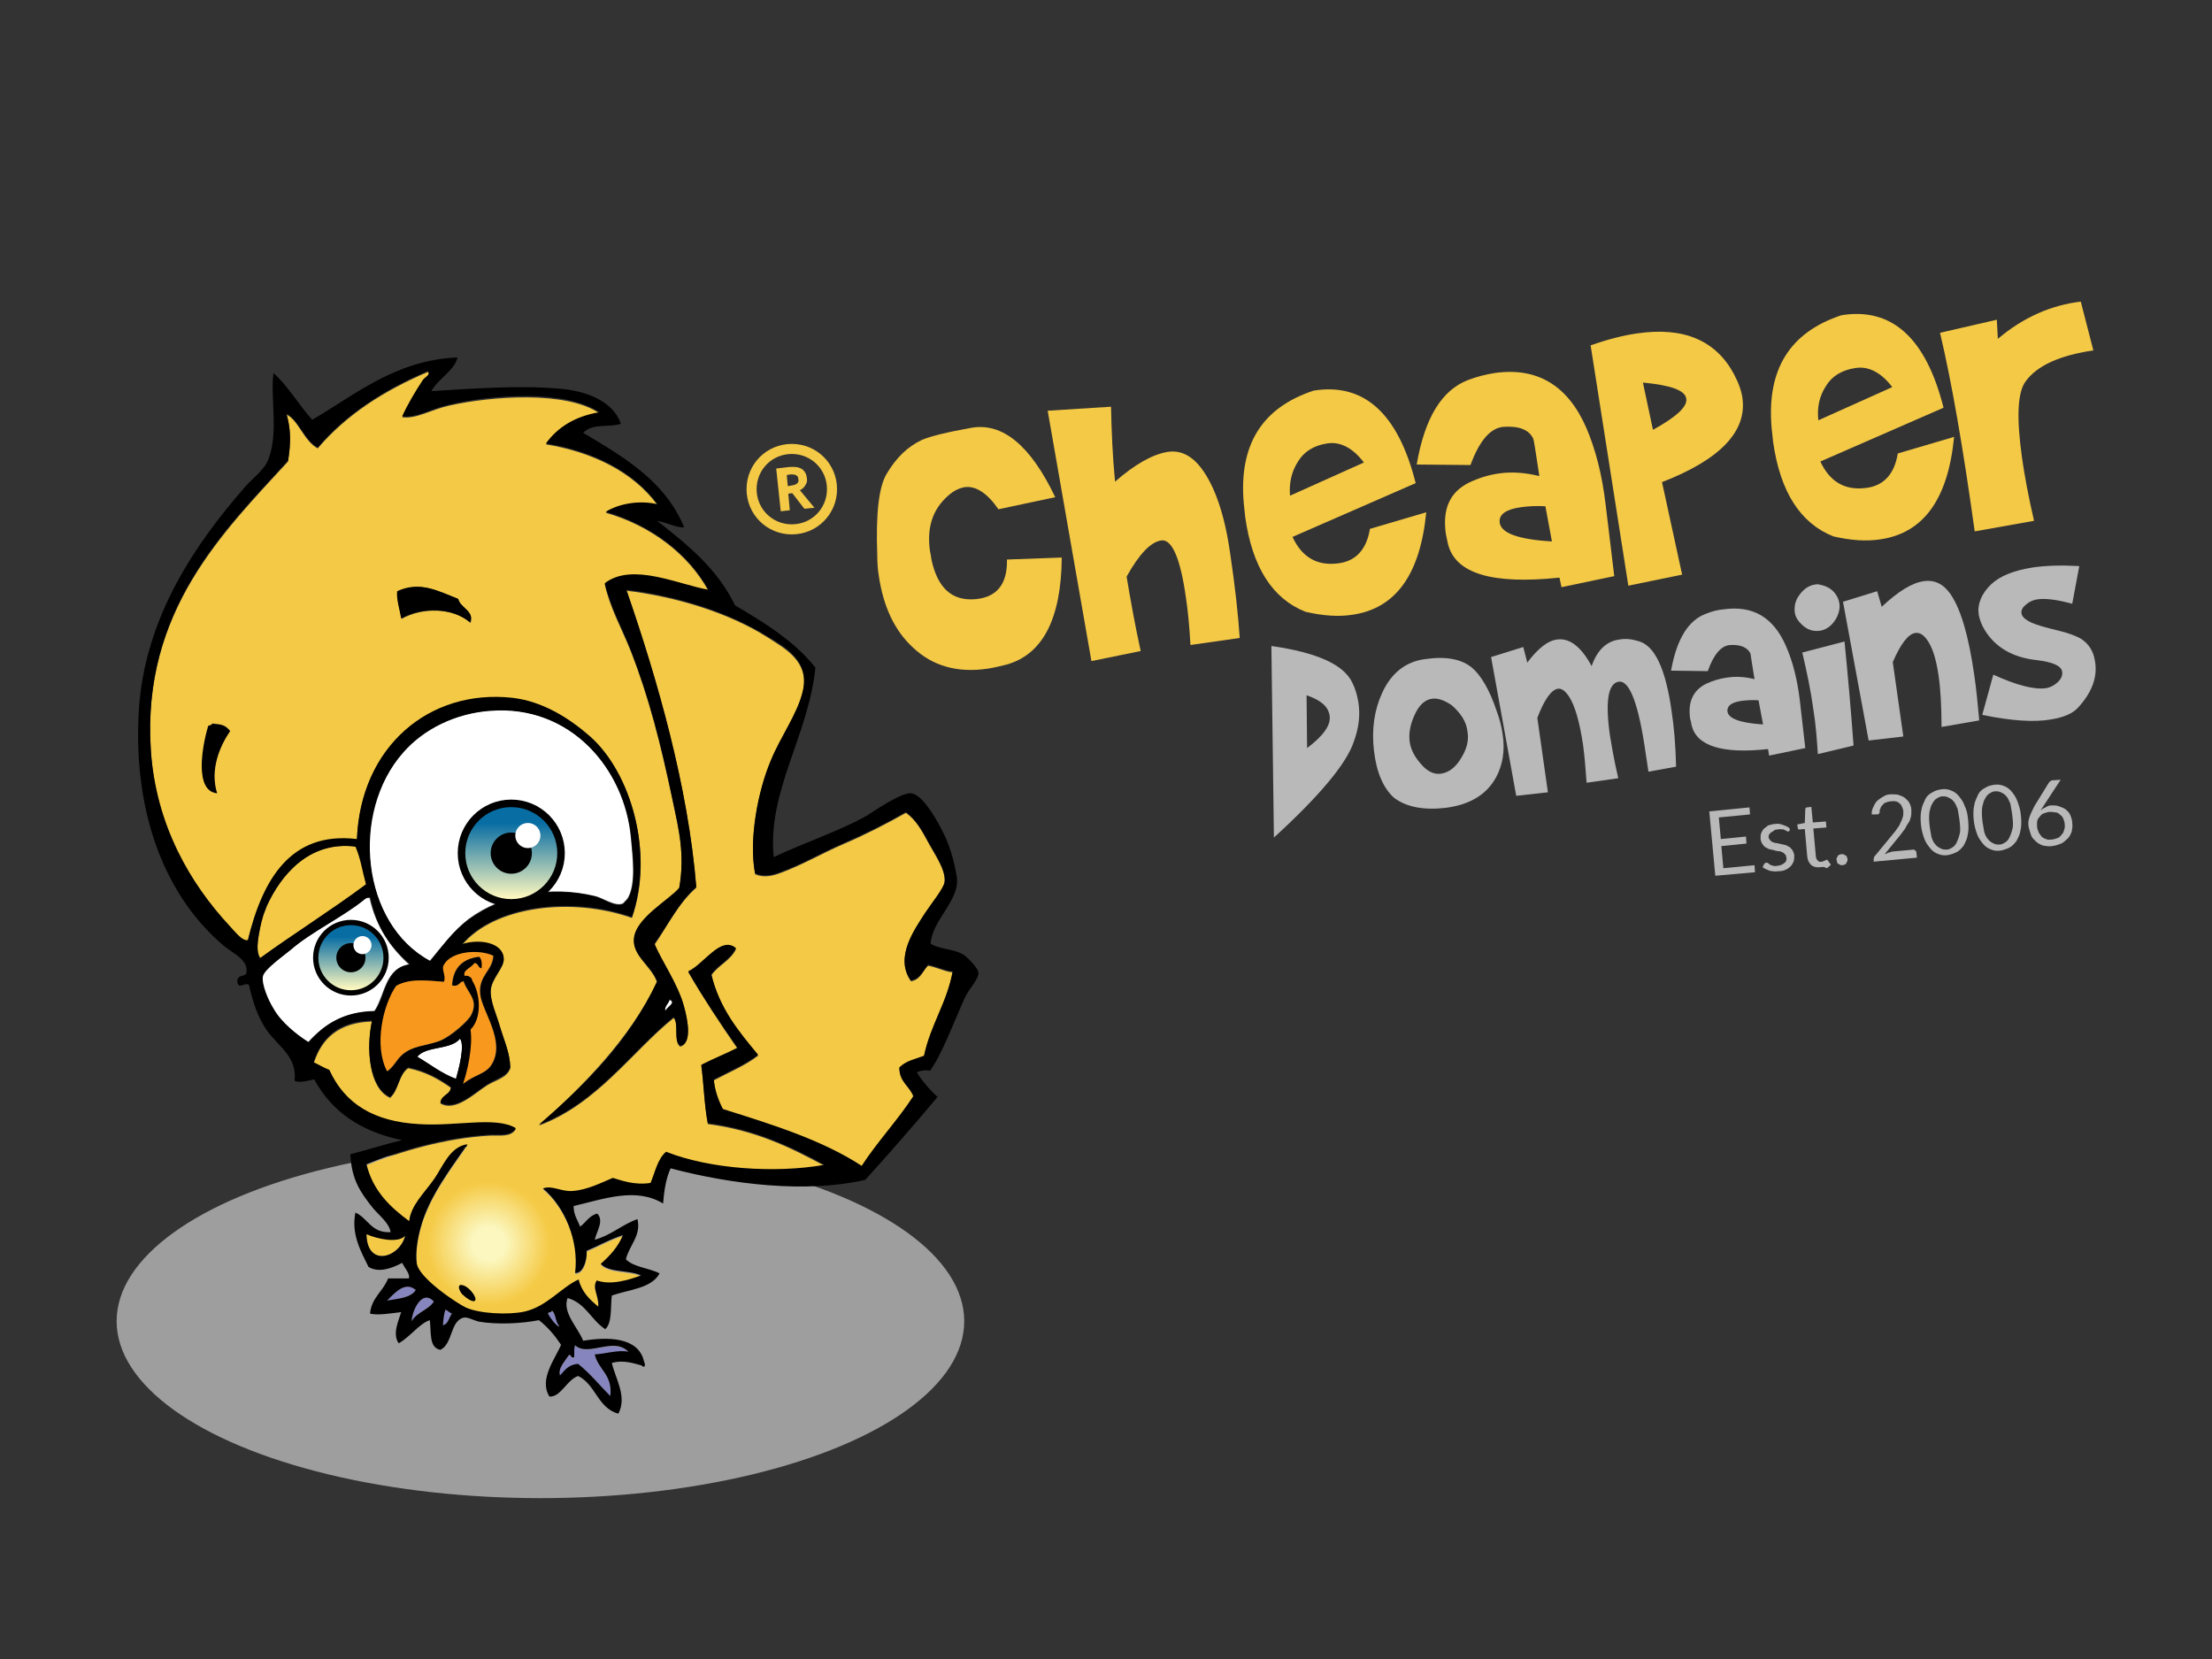
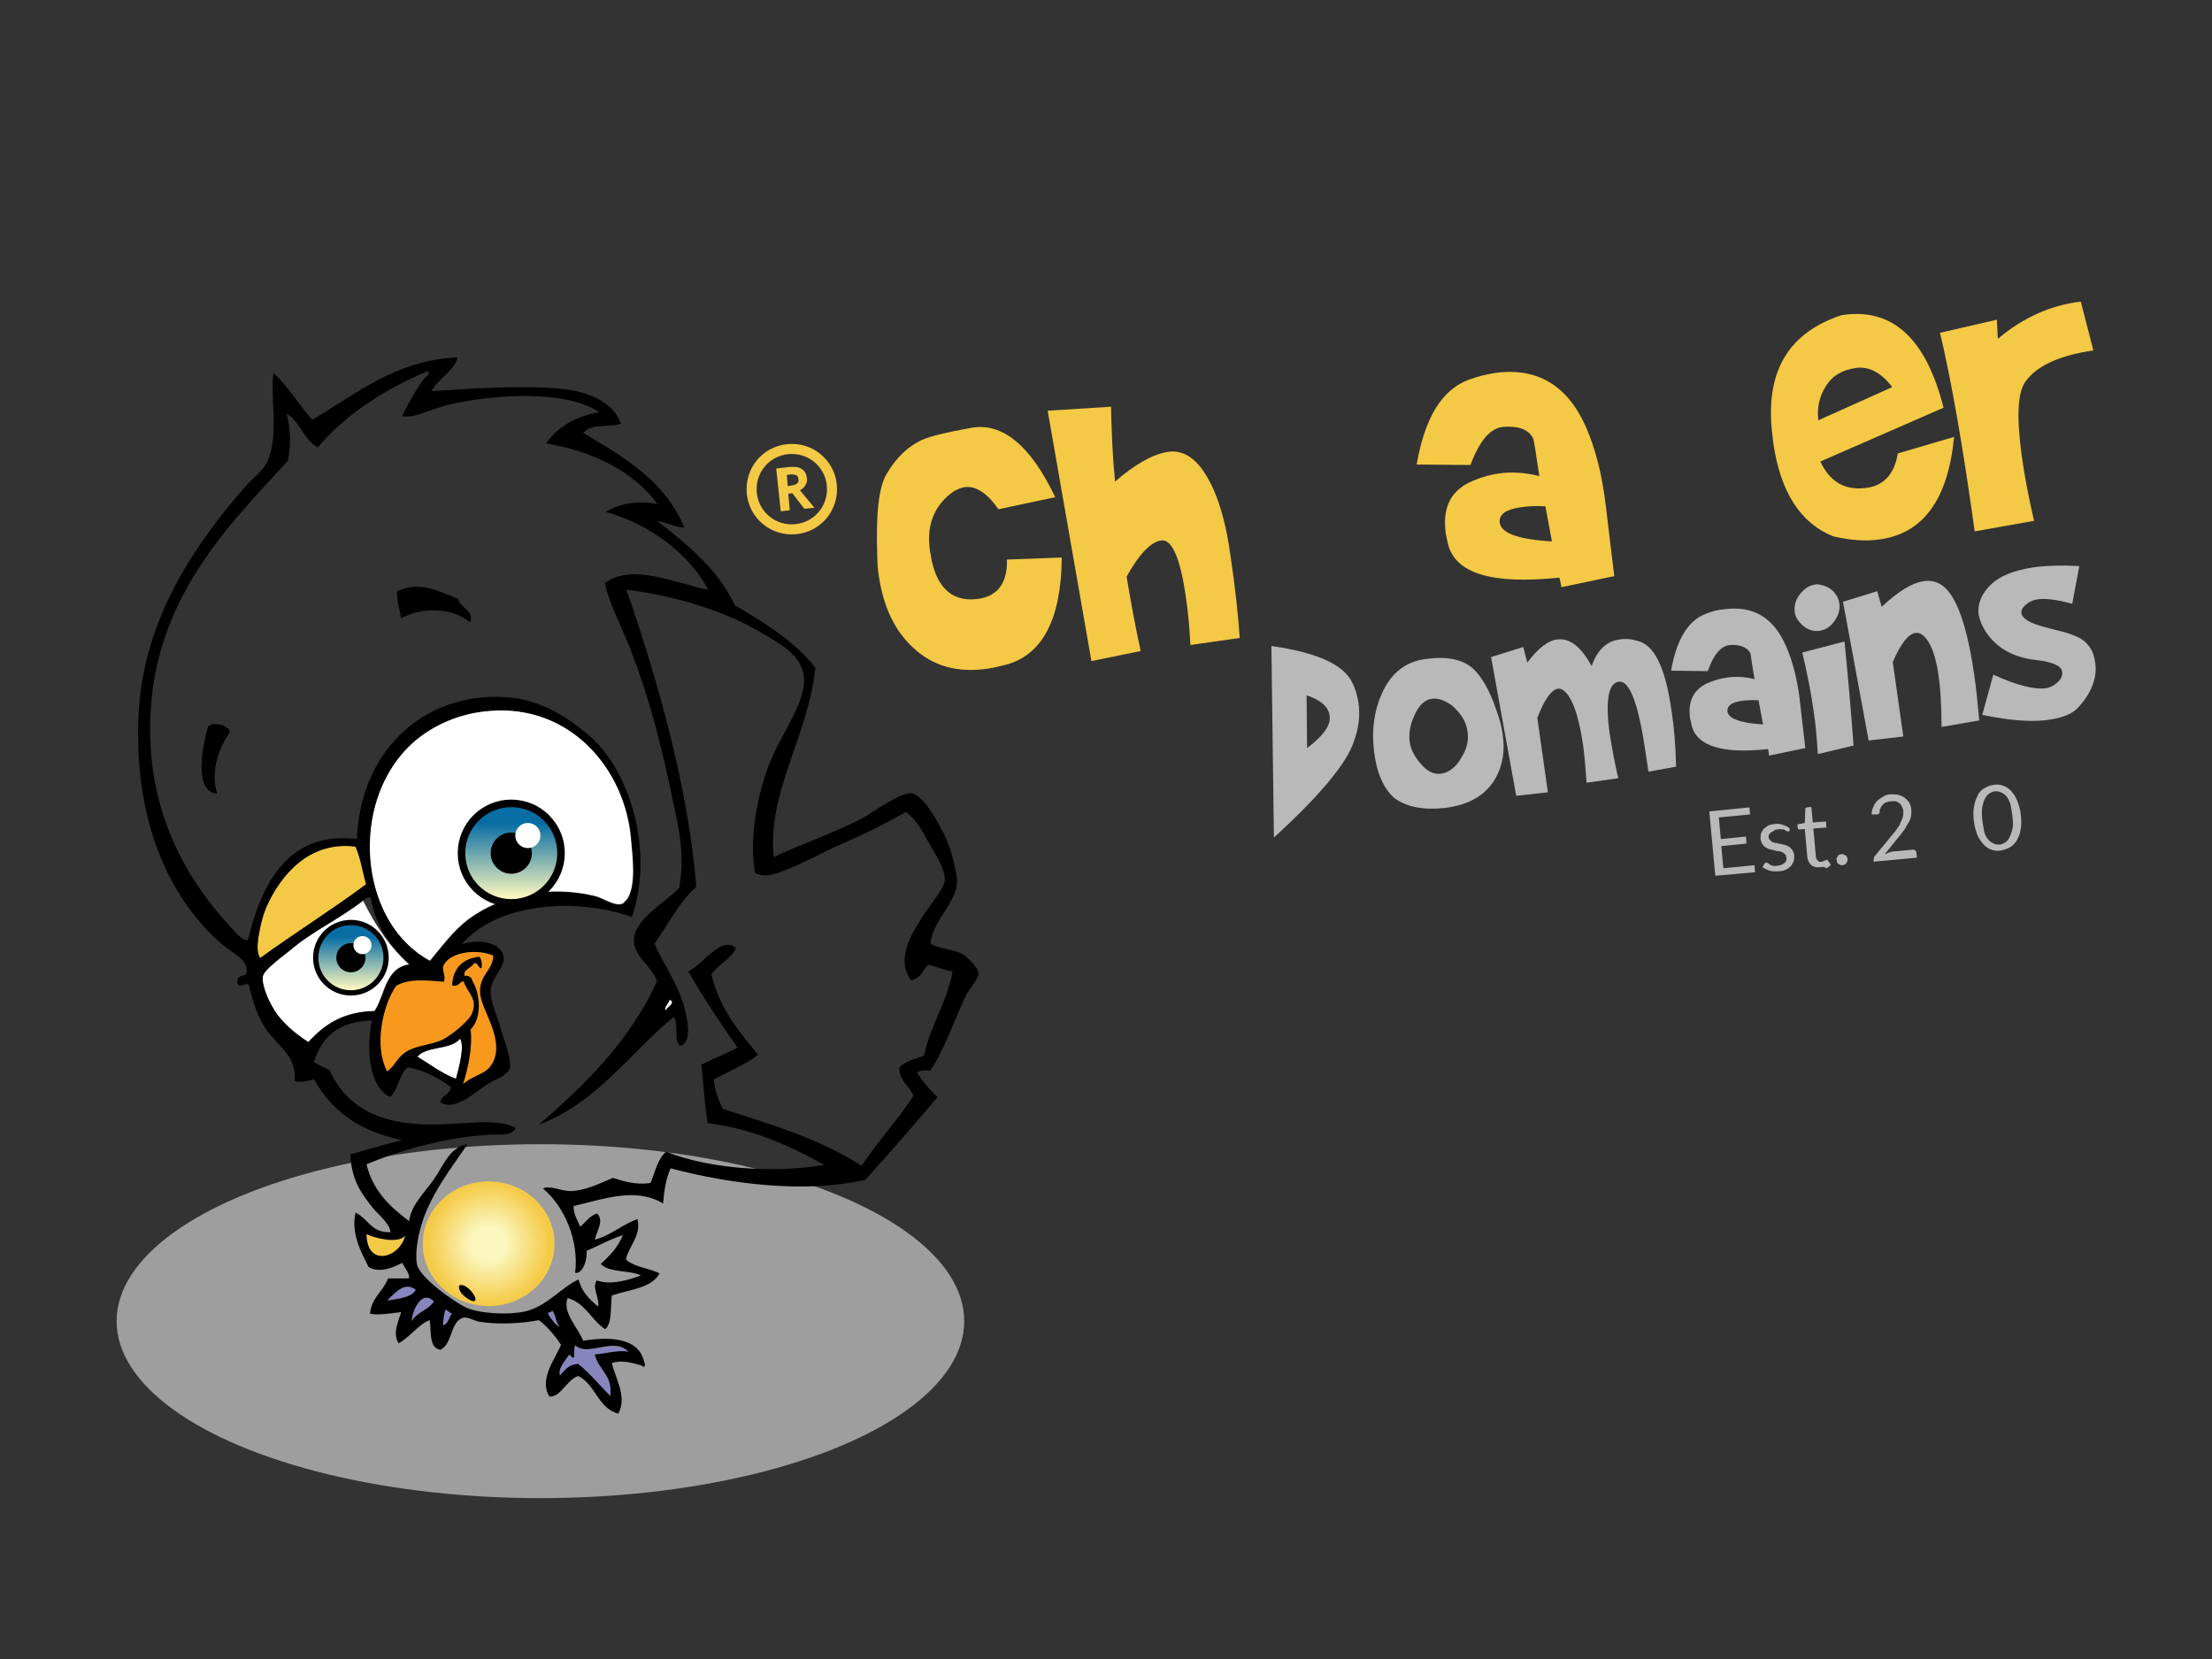
<svg xmlns="http://www.w3.org/2000/svg" version="1.1" id="Layer_1" x="0px" y="0px" viewBox="0 0 440 330" style="enable-background:new 0 0 440 330;" xml:space="preserve">
  <rect x="0" y="0" width="440" height="330" fill="#333333" stroke="none" />
  <style type="text/css">
	.st0{fill:#F4C946;}
	.st1{fill:#B9B9B9;}
	.st2{opacity:0.8;fill:#B9B9B9;enable-background:new    ;}
	.st3{fill:#FFFFFF;}
	.st4{fill:#8685BE;}
	.st5{fill:#F8991D;}
	.st6{fill:url(#SVGID_1_);stroke:#000000;stroke-width:1.5;}
	.st7{fill:url(#SVGID_00000144335669232730782210000011659813400277597090_);stroke:#000000;stroke-width:1.05;}
	.st8{fill:url(#SVGID_00000111168466031293199440000013288723451745448884_);}
</style>
  <g>
    <g>
      <g>
        <g>
          <path class="st0" d="M211.2,110.9c-0.1,12.2-3.8,19.3-11,21.3c-1.2,0.3-2.4,0.6-3.7,0.8c-6,0.9-11-0.5-14.9-4.2      c-3.7-3.4-5.9-8.2-6.8-14.3c-0.2-1.2-0.3-2.6-0.3-4.1c-0.3-8.2,0.3-13.6,1.9-16.2c1.9-3.2,4.2-5.4,7-6.7      c1.6-0.7,4.8-1.5,9.8-2.4c6.2-1.1,11.8,3.5,16.7,13.8l-11.3,2.4c-2.2-3.2-4.5-4.7-6.7-4.4c-1.1,0.2-2.2,0.7-3.3,1.7      c-3.1,2.7-4.3,6.4-3.6,11.1c0.1,0.4,0.2,1,0.3,1.7c1.2,5.5,4,8.1,8.5,7.8c4.4-0.3,6.6-2.9,6.5-7.9L211.2,110.9z" />
        </g>
        <g>
          <path class="st0" d="M208.4,81.7l12.6-0.8c0.1,4.8,0.3,9.8,0.8,14.9c3.9-3.4,7.4-5.4,10.4-5.9c3.7-0.6,6.7,1.9,9.2,7.5      c1.5,3.4,2.6,7.7,3.3,12.7c1,6.7,1.6,12.3,1.9,16.8l-9.8,1.4c-0.2-3.6-0.5-6.8-0.9-9.4c-1.1-7.9-2.8-11.7-4.9-11.4      s-4.4,2.7-6.9,7.2c0.8,4.8,1.7,9.8,2.8,14.8l-9.8,2L208.4,81.7z" />
        </g>
        <g>
-           <path class="st0" d="M257.1,106.8c1.8,3.9,4.7,5.7,8.7,5.3c3.7-0.3,6-2.6,6.7-6.9l11.2-3.3c-1.2,12.4-6.1,19.2-14.8,20.4      c-2.7,0.4-5.7,0.2-9.2-0.6c-6.6-2.6-10.6-8.9-12-18.8c-0.1-0.8-0.2-1.8-0.3-2.8c-1-11.6,3.6-19,13.9-22.4      c10-1.6,16.8,4.5,20.3,18.4L257.1,106.8z M258.2,91.8c-1.3,2-1.8,4.3-1.6,6.8l14.7-6.6c-2.2-2.9-4.7-4.2-7.3-3.8      C261.4,88.6,259.4,89.8,258.2,91.8z" />
-         </g>
+           </g>
        <g>
          <path class="st0" d="M292,75.6c1.8-0.7,3.5-1.1,5.3-1.4c8.4-1.2,14.5,2.4,18.2,10.8c1.9,4.4,3.2,9.5,3.9,15.5l1.7,14.1      l-10.5,2.2l-0.4-1.9c-13.4,1.4-20.8-0.8-22.2-6.8c-0.2-0.9-0.3-1.5-0.4-1.9c-0.7-5,0.8-8.3,4.6-10.2c1.9-0.9,3.8-1.5,5.8-1.8      c2.6-0.4,5.4-0.2,8.2,0.5c-0.7-4.7-1.1-7.2-1.2-7.4c-0.8-1.8-2.8-2.6-5.9-2.4c-2.6,0.2-4.8,2.7-6.6,7.6l-10.7-0.1      C283.4,83.1,286.8,77.6,292,75.6z M302.5,100.9c-2.9,0.4-4.3,1.4-4.2,2.9c0.1,2.2,3.6,3.5,10.4,3.9l-1.3-7      C305.5,100.6,303.8,100.7,302.5,100.9z" />
        </g>
        <g>
-           <path class="st0" d="M325.8,66.3c9.1-1.3,15.5,1.4,19.1,8.1c0.9,1.7,1.5,3.3,1.7,4.8c0.9,6.6-4.4,12.2-16,16.7l4,18.4l-10.7,2.2      l-7.5-47.8C319.8,67.5,322.9,66.7,325.8,66.3z M335.4,79.2c-0.3-1.6-3.2-2.6-8.6-3.1l2,9.4C333.5,82.9,335.8,80.8,335.4,79.2z" />
-         </g>
+           </g>
        <g>
          <path class="st0" d="M362.1,91.8c1.8,3.9,4.7,5.7,8.7,5.3c3.7-0.3,6-2.6,6.7-6.9l11.2-3.3c-1.2,12.4-6.1,19.2-14.8,20.4      c-2.7,0.4-5.7,0.2-9.2-0.6c-6.6-2.6-10.6-8.9-12-18.8c-0.1-0.8-0.2-1.8-0.3-2.8c-1-11.6,3.6-19,13.9-22.4      c10-1.6,16.8,4.5,20.3,18.4L362.1,91.8z M363.2,76.8c-1.3,2-1.8,4.3-1.5,6.8l14.7-6.6c-2.2-2.9-4.7-4.2-7.3-3.8      C366.4,73.6,364.4,74.8,363.2,76.8z" />
        </g>
        <g>
          <path class="st0" d="M392.8,105.7c-2.3-16.6-4.6-29.8-6.9-39.5l11.3-2.6l0.2,3.8c5.1-4.3,10.6-6.7,16.5-7.4l2.5,9.7      c-6.7,1-11.2,3-13.5,6.2c-1.6,2.2-1.8,7.2-0.7,15.1c0.5,3.6,1.3,7.8,2.4,12.6L392.8,105.7z" />
        </g>
      </g>
      <g>
        <g>
          <path class="st1" d="M253.4,166.6l-0.5-38.1c9.1,1.3,14.4,3.7,16.1,7.3c0.6,1.2,1,2.6,1.2,3.9c0.4,2.5,0.1,5.1-0.9,7.8      C267.9,151.8,262.6,158.2,253.4,166.6z M259.9,138.3l0.1,10.5c3.2-2.4,4.7-4.5,4.5-6.3C264.3,140.6,262.8,139.3,259.9,138.3z" />
        </g>
        <g>
          <path class="st1" d="M273.3,149.3c-0.5-4.3,0.1-8.1,1.6-11.4c1.8-4,4.7-6.3,8.6-6.8c4.2-0.6,7.3,0,9.4,1.8      c1.7,1.5,3.4,4.3,4.8,8.5c0.6,1.6,1,3.2,1.2,4.7c0.5,3.2,0,6.1-1.3,8.5c-1.9,3.5-5.3,5.5-10.1,6.1c-4.4,0.5-7.8-0.2-10.2-2      C275.2,156.8,273.8,153.7,273.3,149.3z M288.8,140.3c-1.5-1-2.8-1.5-4-1.3c-1.4,0.2-2.6,1.3-3.5,3.4c-0.8,1.8-1.1,3.5-0.9,5.1      c0.2,1.5,0.9,2.9,2.1,4.3c1.3,1.6,2.7,2.3,4.1,2.1c1.6-0.2,3-1.3,4.1-3.2c1.1-1.8,1.5-3.5,1.2-5.2      C291.7,143.6,290.6,141.9,288.8,140.3z" />
        </g>
        <g>
          <path class="st1" d="M303,128.7l0.8,3.1c2.1-2.8,4.1-4.4,6-4.6c2.4-0.3,4.7,1.4,6.8,5.3c1.1-3.2,3-5,5.6-5.3      c1.1-0.2,2.3-0.1,3.6,0.3c3.3,0.8,5.5,5.4,6.7,13.9c0.5,3.2,0.8,6.9,0.9,11.1l-5.5,1c-0.2-1.2-0.3-2.2-0.5-3.3      c-1.4-10-3.2-14.9-5.4-14.6c-2.1,0.3-2.7,3.8-1.8,10.4c0.4,2.5,0.9,5.4,1.7,8.8l-6.3,0.9c-0.2-2.8-0.4-5.3-0.7-7.5      c-0.7-4.6-1.6-7.9-2.9-9.8c-0.7-1-1.4-1.5-2.1-1.4c-1.3,0.2-2.7,2.1-4.1,5.8l2.1,14.8l-6.3,0.7l-5-27.6L303,128.7z" />
        </g>
        <g>
          <path class="st1" d="M339.3,122.1c1.2-0.5,2.4-0.8,3.6-0.9c5.8-0.8,9.9,1.6,12.4,7.4c1.3,3,2.2,6.5,2.7,10.6l1.1,9.6l-7.2,1.5      l-0.2-1.3c-9.1,1-14.2-0.6-15.2-4.7c-0.1-0.6-0.2-1-0.3-1.3c-0.5-3.4,0.6-5.7,3.2-7c1.3-0.6,2.6-1,4-1.2      c1.8-0.3,3.7-0.2,5.6,0.3c-0.5-3.2-0.8-4.9-0.8-5.1c-0.6-1.2-1.9-1.8-4-1.7c-1.8,0.1-3.3,1.8-4.5,5.2l-7.3-0.1      C333.5,127.2,335.8,123.4,339.3,122.1z M346.5,139.4c-2,0.3-2.9,0.9-2.9,2c0.1,1.5,2.4,2.4,7.1,2.7l-0.9-4.8      C348.6,139.2,347.5,139.3,346.5,139.4z" />
        </g>
        <g>
          <path class="st1" d="M360.9,116.3c0.4-0.1,0.8-0.1,1.1,0c1.6,0.3,2.8,1.1,3.5,2.5c0.2,0.4,0.3,0.8,0.4,1.3c0.1,1-0.1,1.9-0.7,3      c-0.9,1.5-2.1,2.3-3.5,2.4c-1.5,0.1-2.7-0.5-3.8-1.8c-0.5-0.6-0.8-1.2-0.9-1.9c-0.1-0.9,0-1.8,0.5-2.8      C358.5,117.3,359.7,116.5,360.9,116.3z M366.9,127.6c0.7,7,1.3,13.9,1.8,20.7l-7.1,1.7c-0.2-2.9-0.4-5.9-0.9-8.9      c-0.5-3.7-1.3-7.5-2.2-11.3L366.9,127.6z" />
        </g>
        <g>
          <path class="st1" d="M373.4,117.6l0.9,3.1c3.3-3.1,6.1-4.8,8.4-5.1c2.2-0.3,3.9,0.6,5.3,2.6c2.1,3.1,3.6,8.4,4.7,16      c0.4,2.7,0.7,5.7,1,9.1l-7.5,1.3c0-4.1-0.2-7.6-0.6-10.3c-0.5-3.4-1.3-5.8-2.4-7.2c-0.7-0.9-1.4-1.3-2.2-1.2      c-1.4,0.2-2.9,2.1-4.5,5.8l2.1,14.8l-6.9,0.8l-5.1-27.6L373.4,117.6z" />
        </g>
        <g>
          <path class="st1" d="M394.3,142.2l2.2-8c4.6,2.1,8.1,3,10.4,2.7c0.8-0.1,1.6-0.5,2.3-1.1c0.8-0.7,1.1-1.4,1-2.2      c-0.2-1.2-1.9-1.9-5.1-2.3c-4.7-0.5-8.1-2.5-10.2-5.8c-0.7-1.1-1.1-2.2-1.3-3.2c-0.3-2.1,0.5-4.2,2.5-6.1      c1.7-1.6,4.4-2.7,8.1-3.3c2.6-0.4,5.8-0.5,9.4-0.3l-1.4,7.5c-2.9-0.8-5.2-1.1-6.8-0.9c-0.8,0.1-1.6,0.4-2.2,0.9      c-0.8,0.6-1.2,1.2-1.1,1.9c0.1,0.7,0.8,1.3,2.1,1.9c0.9,0.4,2.6,0.9,5.1,1.5c2.1,0.5,3.7,1.1,4.7,1.7c1.5,1,2.4,2.4,2.7,4.3      c0.6,3.1-0.5,6.2-3.2,9.2c-1.1,1.3-3,2.1-5.5,2.5C404.7,143.7,400.1,143.4,394.3,142.2z" />
        </g>
      </g>
      <g>
        <g>
          <path class="st0" d="M156.8,98.2l0.3,3.3l-1.8,0.2l-0.9-8.5l2.5-0.3c1.2-0.1,2,0,2.6,0.4s0.9,1,1,1.8c0.1,0.5,0,1-0.3,1.4      c-0.2,0.4-0.6,0.8-1.1,1c1.5,1.8,2.4,2.9,2.9,3.5l-2,0.2l-2.4-3.1L156.8,98.2z M156.7,96.7l0.6-0.1c0.6-0.1,1-0.2,1.2-0.4      c0.3-0.2,0.4-0.5,0.3-0.9c0-0.4-0.2-0.7-0.5-0.8s-0.7-0.2-1.3-0.1l-0.5,0.1L156.7,96.7z" />
        </g>
        <path class="st0" d="M157.5,106.3c-5,0-9-4-9-9s4-9,9-9s9,4,9,9S162.5,106.3,157.5,106.3z M157.5,90.3c-3.9,0-7,3.1-7,7     s3.1,7,7,7s7-3.1,7-7S161.4,90.3,157.5,90.3z" />
      </g>
      <ellipse class="st2" cx="107.5" cy="262.8" rx="84.3" ry="35.2" />
      <g>
        <g>
          <path class="st3" d="M85.5,191.1c-13.7-7.4-16-29.5-5.4-41.5c4.1-4.6,10.4-7.7,17.3-8.3c16.1-1.2,26.9,11.6,28.1,25.5      c0.3,3.5,1.1,9.3-0.8,12.1c0.2-0.3-0.4,0.4-0.8,0.8c-1.6,0.7-4-1.2-5.7-1.5c-8.7-2.1-18.2-0.4-25,4.6      C90.1,185.2,87.9,188.3,85.5,191.1z M103.6,172c1.1-1.7,1.5-5.2,0-6.7C96.9,162,97,175.5,103.6,172z" />
          <path d="M45.8,145.5c-2,2.9-4.1,7.6-2.6,12.4c-4.7-0.4-3-9.4-1.8-13.4c0.2-0.2,0.7-0.2,0.8-0.5      C44.2,144.1,44.8,144.2,45.8,145.5z" />
          <path d="M103.6,165.3c1.5,1.5,1.1,5,0,6.7C97,175.5,96.9,162,103.6,165.3z" />
          <path class="st0" d="M70.8,168.4c1,2.2,1.4,5,2.1,7.5c-6.7,5-14.8,10.1-21.1,14.7c-1.5-2.3,0.5-6.2,0-8.3c0.8-0.3,1-1.4,1.3-2.1      C55.8,174.2,61.4,167.2,70.8,168.4z" />
-           <path class="st3" d="M81.4,191.9c-4.9,0.6-4.8,6.1-7,9.3c-6.4,0.1-10.1,2.8-13.2,6.2c-2.3-1.5-5.4-4-7-6.7      c-0.9-1.6-2.4-4.8-2.1-6.4c0.3-1.4,4-4,5.7-5.4c3.9-3.4,10.2-6.4,14.4-9.8c0.3-0.3,0.5-0.6,1.3-0.5      C74.8,184.4,77.7,188.5,81.4,191.9z M71.3,192.7c2-2.4-0.2-6.8-3.9-5.7C64.9,189.3,67.5,195.2,71.3,192.7z" />
+           <path class="st3" d="M81.4,191.9c-4.9,0.6-4.8,6.1-7,9.3c-6.4,0.1-10.1,2.8-13.2,6.2c-2.3-1.5-5.4-4-7-6.7      c-0.9-1.6-2.4-4.8-2.1-6.4c0.3-1.4,4-4,5.7-5.4c3.9-3.4,10.2-6.4,14.4-9.8C74.8,184.4,77.7,188.5,81.4,191.9z M71.3,192.7c2-2.4-0.2-6.8-3.9-5.7C64.9,189.3,67.5,195.2,71.3,192.7z" />
          <path d="M67.5,187c3.6-1.1,5.9,3.2,3.9,5.7C67.5,195.2,64.9,189.3,67.5,187z" />
          <path class="st3" d="M91.5,206.6c1,1.3-0.2,5.9-0.8,8c-3-1.1-5.2-2.9-7.7-4.4C84.8,208,89.7,208.9,91.5,206.6z" />
          <path class="st0" d="M72.9,245.5c2,0.8,6.4,1.8,7.7,0.3C79.5,250.2,73,252.2,72.9,245.5z" />
          <path d="M94.6,258.7c-1.5,0.6-3.4-1.7-2.8-3.1C93,255.4,94.5,256.9,94.6,258.7z" />
          <path class="st4" d="M82.7,256.6c-1,1.6-3.5,1.7-5.7,2.1C78.6,257.1,80.6,254.8,82.7,256.6z" />
          <path class="st4" d="M86.3,258.9c-1.1,1.6-3.4,2.1-4.4,3.9C81.9,260.9,83.9,256.3,86.3,258.9z" />
          <path class="st4" d="M88.6,260.5c0.5,0.2,0.8,0.5,1.3,0.8c-0.6,0.7-0.7,2.1-1.8,2.3C88.2,262.4,88.3,261.4,88.6,260.5z" />
          <path class="st4" d="M114.4,267.7c2.6,2.4,7.6-1.8,10.6,1.3c-1.8-0.5-5.2,0.5-6.7,0.5c0.7,3,3.6,4,3.1,8.3      c-2.1-2.2-4-4.6-6.4-6.4c-1.9,0.1-2.7,1.3-3.6,2.3c-0.5-1.5,1.1-3,1.8-4.1c0.5,0,0.3,0.7,1,0.5      C114.3,268.8,114.1,268.5,114.4,267.7z" />
-           <path class="st0" d="M107.2,223.9c11.6-4.3,18.5-14.7,26.8-21.4c1.1,1.2-0.1,4.7,1.3,5.7c2.4-0.6,1.5-5.2,0.8-7.7      c-1.2-4.6-4.6-9.3-5.9-12.6c2.7-3.9,4.8-8.3,8.3-11.3c-1.6-19.8-7.6-40.9-13.9-59.1c9.9,1.2,20.4,4.4,28.1,9.3      c3.4,2.2,8.4,4.8,7,10.8c-1.1,4.5-4.4,9-6.4,13.9c-2.5,6-4.4,15.5-3.1,22.4c1.8,0.8,3.6,0.3,5.2-0.3c4.3-1.6,8.2-3.9,12.4-5.7      s8.3-3.9,12.4-6.2c2.1,1.5,3.2,3.6,4.6,6.2c1.2,2.2,3.4,5.3,3.1,7.7c-0.1,1.3-2.5,4.1-3.9,6.2c-2.2,3.3-6.1,8.8-2.8,13.4      c1.9-0.3,2.3-2,3.4-3.1c1.7,0.3,3.7,1.3,4.9,1.3c-1.1,6.3-4.4,10.6-5.7,16.8c-1.8,0.7-3.4,0.9-4.9,2.3c0,2.8,2.1,3.6,2.8,5.7      c-3.2,4.9-7.1,9-10.3,13.9c-7.8-5.2-17.7-8.3-27.6-11.3c-1-1.8-1.7-4-1.8-5.9c3-1.6,6.2-2.9,8.8-4.9c-3.8-4.6-7.6-9.2-9.3-16      c1.4-2,3.8-2.9,4.9-5.2c-3.1-2.6-6.5,3.2-9.5,4.6c3.1,5.3,6.4,10.3,9.8,15.2c-2.4,1.2-4.9,2.1-7.2,3.4c0.5,3.8,0.6,8,1.3,11.6      c9.3,1.2,16.4,4.6,23.2,8.3c-9.6,1.7-22.7,0.9-31.5-2.6c-1.7,1.4-2.1,4-3.1,6.2c-3.2,0.4-5.8-0.6-7.5-1c-2.4,1-5.1,2.3-8,2.6      c-2.2,0.2-4.2-1.2-5.9-0.5c4.3,3.6,7.3,10.3,6.4,16.8c1.5,0.2,2.4-2.2,2.3-4.4c2.4-1,4.6-2.3,7.2-3.1c-1,2.4-2.6,4.1-4.4,5.7      c1.6,1.8,5.7,1.2,8,2.3c-2.4,0.9-6,2-8.8,1c-1,1.4,0.5,3,0.3,5.2c-1.7-1.4-3.2-2.9-3.9-5.4c-3.5,1.6-6.4,5.5-10.8,6.4      c-3.3,0.7-8.9,0.4-11.6-0.8c-1.9-0.8-9.4-5.9-9.8-8.8c-0.3-2.2,0.2-5.1,0.8-7.2c1.7-6.3,6.4-12.2,9.3-16.5c-3.6,0.5-5,4.5-6.7,7      c-1.9,2.6-4.6,5.1-4.9,8.3c-3.8-2.8-7.2-6.1-8.5-11.3c6.8-2.8,15.8-5.4,24.5-5.9c2-0.1,4.2,0.4,5.2-1.3      c-4-2.4-11.9-0.3-19.3-0.8c-8.8-0.5-14.7-4-17.8-10.8c-1.1-0.5-2-1.1-3.1-1.5c1.6-5,5.1-8.1,11.6-8.3      c-1.2,5.6-0.6,13.3,3.6,15.2c1.7-1.5,1.7-4.6,3.6-5.9c3.5,0.7,6.1,2.2,8.5,3.9c-0.1,1.6-1.9,1.5-2.1,3.1c3,1.8,6.9-2.1,9.3-3.6      c1.8-1.1,4-1.5,4.6-3.4c0-3-1.2-5.4-2.1-8.3c-0.6-2.1-1.9-4.9-1.8-7c0.1-2.5,2.7-4.6,2.6-6.4c-0.2-3.3-4.9-4-8.3-2.8      c6.5-7.8,21.9-9.6,33.8-5.4c4.5-12.8-0.2-28.7-8.3-35.9c-4.1-3.6-9.4-7.1-15.5-7.7c-16.6-1.8-30.2,9.8-30.9,28.1      c-13.2-1.6-18.8,8.2-21.7,20.1c-1.1,0.1-2.4-1.6-3.6-2.8c-7.8-8.3-14.8-19.9-15.7-35.1c-1.8-27.8,14.6-43.6,27.3-57.5      c0.6-3.8,0.6-6.3-0.3-9.3c2.3,1,3.5,5.3,6.2,6.7c5.7-6.7,13.2-11.5,21.9-15.2c0.7,0.7-0.6,1.2-1,1.8c-1.4,2.1-3,4.9-4.1,7.2      c2.8,0.4,5.7-1.5,9.3-2.3c8.4-1.9,23.3-3,29.9,1.5c-4.8,0.8-8.2,2.9-10.6,6.2c9.2,1.5,17.4,5.5,22.2,12.1      c-4-0.8-7.9,0.1-10.3,1.5c9.1,2.6,16.5,8.4,20.4,15.5c-6-1-15.1-5.5-20.6-1.3c1,4.7,3.4,8.9,5.2,13.4c3.6,9.2,5.9,18.4,8.3,29.7      c1.2,5.7,2.5,10.8,1.3,17.5c-2,2.3-8.7,5.9-9,10.1c-0.2,3.4,3.5,5.3,4.6,8.5C124.9,207.1,116.2,215.7,107.2,223.9z M91.2,119.2      c-4-1.6-7.6-3.7-12.1-1.5c-0.2,1.4,0.5,3.7,0.8,5.4c4.1-2.3,10.2-2.3,13.7,0.8C94.4,121.5,91.6,121,91.2,119.2z M42.2,143.9      c-0.1,0.4-0.6,0.3-0.8,0.5c-1.2,4-2.8,13,1.8,13.4c-1.5-4.8,0.6-9.5,2.6-12.4C44.8,144.2,44.2,144.1,42.2,143.9z M91.7,255.6      c-0.5,1.4,1.3,3.7,2.8,3.1C94.5,256.9,93,255.4,91.7,255.6z" />
          <path d="M118.3,246.6c3.3-0.9,5.4-3,8.5-4.1c0.8,3.3-1.7,5.3-2.3,8c1.6,1.6,4.6,1.7,6.7,2.8c-1.6,3-6.1,3.2-9.5,4.4      c-0.3,2.4,0.1,5.4-1.3,6.7c-2.8-1.8-3.9-5.2-7.5-6.2c-1.1,2.9,2.1,5.9,3.1,8.5c4.8-0.8,11-0.8,12.1,4.1c0.4,0.9,0.1,1.4-0.5,0.8      c-1.8-0.5-3.7-1.1-5.9-0.5c0.7,3.1,3.1,6.7,1.3,10.1c-4.1-1.1-4.5-5.8-8-7.5c-2.3,0.8-3.4,4.2-5.7,4.1      c-2.2-3.4,1.2-7.6,2.3-10.3c-1.2-1.8-2.6-3.5-4.4-4.9c-3.6,0.7-8.3,0.9-11.9,0.3c-1-0.2-2.3-1-3.1-0.8c-2.7,0.7-2.1,5.2-4.6,6.4      c-2.3-0.4-1.8-3.5-2.1-5.9c-2,0.6-4,3.4-6.2,4.6c-1.3-1.9,0-4.5,0.5-6.2c-1.8,0.2-4.6,0.7-6.2,0.3c0.3-3.2,2.6-4.4,3.6-7      c1.4,0,2.8,0,4.1,0c0.4-0.8-0.9-2.2-1.3-3.1c-1.9,1-4.6,2.1-6.7,0.8c-1.4-2.9-3.5-6.4-2.6-10.8c2.5,1.1,3.1,4.1,7,3.9      c-0.3-1.9-2.3-3.3-3.6-4.9c-2.2-2.8-4.2-5.4-4.4-10.6c3.5-0.9,6.8-2,10.3-2.8c-8.1-1.7-13.9-5.5-17.5-12.1      c-1.2,0.2-2.7,0.8-3.9,0.3c0.5-5-3.3-6.8-5.7-10.3c-1.7-2.6-2.5-5.1-3.4-8.8c-0.8-0.6-1.9,1-2.3-0.5c-0.1-1.7,1.5-1,1.8-1.8      c0.5-2.6-2.4-3.8-4.4-5.4c-11.1-9.3-18.2-25.4-17-46.7c1.1-18.8,11.5-33.6,21.1-44.6c1.5-1.7,3.5-3.2,4.4-4.9      c2.5-5.2,0.6-13,1.3-17.8c3,2.7,5,6.3,7.7,9.3c8.6-5,16.6-11.9,28.9-12.4c-0.5,2.5-3.8,4.2-5.2,6.7c8.3-0.5,17.3-1.2,25.3-0.5      c5.5,0.4,10.9,2.5,12.4,7c-2.4,0.8-5.6-0.2-7.5,1.8c8.1,4.8,16.3,9.6,20.1,18.8c-1.5,0.1-3.2-0.9-5.4-1.3      c6,4.7,12,9.5,15.5,16.8c5.9,3.5,11.8,7.1,16,12.4c-1.4,13.6-9.6,24.6-8.3,37.7c5.6-2.7,13.4-5.3,18.6-8.3      c1.1-0.7,6.9-4.7,8.8-4.4c2.1,0.3,4.6,4.5,5.9,7c1.7,3.1,2.6,6.5,3.1,9.5c0.8,4.7-4.8,8.5-5.2,13.4c1.8,1.2,4.8,1,6.7,2.3      c0.8,0.6,2.7,2.5,2.8,3.4c0.2,1.3-1.8,3.2-2.6,4.9c-2.2,4.8-4.5,11.2-7,14.7c-0.7-0.2-1.8-0.1-2.6,0.3c0.7,1.3,2.6,3.6,4.1,4.9      c-4.7,5.6-9.5,11.1-14.4,16.5c-11.8,2.7-26.6,0.9-38.7-2.3c-0.9,1.9-1.3,4.4-1.5,7c-5.4-3.3-11.8-0.9-17.8,0.5      c0,1.8,0.8,2.8,1.3,4.1c1.1-0.8,1.8-2.2,3.4-2.6C120.2,242.8,118.7,244.9,118.3,246.6z M130.7,195.2c-1.1-3.2-4.9-5.1-4.6-8.5      c0.3-4.1,7-7.7,9-10.1c1.2-6.7-0.1-11.9-1.3-17.5c-2.3-11.2-4.7-20.4-8.3-29.7c-1.7-4.5-4.1-8.7-5.2-13.4      c5.5-4.2,14.7,0.3,20.6,1.3c-3.9-7.1-11.2-12.8-20.4-15.5c2.4-1.5,6.4-2.4,10.3-1.5c-4.8-6.6-13-10.6-22.2-12.1      c2.3-3.2,5.8-5.4,10.6-6.2c-6.7-4.6-21.5-3.5-29.9-1.5c-3.6,0.8-6.5,2.7-9.3,2.3c1.1-2.4,2.7-5.1,4.1-7.2c0.4-0.6,1.7-1.1,1-1.8      c-8.7,3.7-16.2,8.5-21.9,15.2c-2.7-1.4-3.9-5.7-6.2-6.7c0.8,3,0.9,5.5,0.3,9.3c-12.7,13.9-29.1,29.7-27.3,57.5      c1,15.1,7.9,26.7,15.7,35.1c1.2,1.3,2.5,3,3.6,2.8c2.9-11.9,8.4-21.7,21.7-20.1c0.7-18.3,14.3-29.9,30.9-28.1      c6.1,0.7,11.4,4.1,15.5,7.7c8.1,7.2,12.7,23,8.3,35.9c-11.9-4.2-27.3-2.4-33.8,5.4c3.3-1.1,8.1-0.4,8.3,2.8      c0.1,1.9-2.5,4-2.6,6.4c-0.1,2.1,1.2,4.9,1.8,7c0.8,2.8,2,5.3,2.1,8.3c-0.7,1.9-2.8,2.2-4.6,3.4c-2.4,1.5-6.3,5.4-9.3,3.6      c0.2-1.6,2-1.5,2.1-3.1c-2.4-1.7-5-3.2-8.5-3.9c-1.9,1.3-1.9,4.5-3.6,5.9c-4.2-1.9-4.8-9.7-3.6-15.2c-6.5,0.1-10,3.2-11.6,8.3      c1.1,0.5,2,1.1,3.1,1.5c3.1,6.8,8.9,10.3,17.8,10.8c7.5,0.5,15.3-1.6,19.3,0.8c-1,1.7-3.2,1.2-5.2,1.3      c-8.7,0.5-17.8,3.1-24.5,5.9c1.3,5.3,4.7,8.5,8.5,11.3c0.3-3.1,3-5.6,4.9-8.3c1.8-2.5,3.1-6.5,6.7-7c-2.9,4.3-7.6,10.2-9.3,16.5      c-0.6,2.1-1.1,5-0.8,7.2c0.4,2.9,7.9,7.9,9.8,8.8c2.7,1.2,8.3,1.5,11.6,0.8c4.5-1,7.3-4.8,10.8-6.4c0.6,2.5,2.2,4,3.9,5.4      c0.2-2.1-1.3-3.7-0.3-5.2c2.8,1,6.4-0.1,8.8-1c-2.3-1.1-6.4-0.5-8-2.3c1.8-1.6,3.4-3.3,4.4-5.7c-2.6,0.8-4.8,2.1-7.2,3.1      c0.1,2.2-0.9,4.6-2.3,4.4c0.8-6.4-2.1-13.2-6.4-16.8c1.8-0.7,3.7,0.7,5.9,0.5c2.9-0.2,5.6-1.6,8-2.6c1.7,0.5,4.3,1.5,7.5,1      c0.9-2.1,1.4-4.8,3.1-6.2c8.8,3.5,21.9,4.3,31.5,2.6c-6.8-3.7-13.9-7.1-23.2-8.3c-0.7-3.6-0.8-7.8-1.3-11.6      c2.3-1.2,4.9-2.2,7.2-3.4c-3.4-4.9-6.8-9.9-9.8-15.2c3.1-1.4,6.5-7.2,9.5-4.6c-1.1,2.3-3.5,3.2-4.9,5.2c1.6,6.8,5.5,11.4,9.3,16      c-2.6,2-5.8,3.3-8.8,4.9c0.1,1.9,0.9,4.2,1.8,5.9c9.9,3.1,19.8,6.2,27.6,11.3c3.2-4.9,7.1-9,10.3-13.9c-0.8-2.1-2.8-2.8-2.8-5.7      c1.5-1.4,3.1-1.6,4.9-2.3c1.3-6.2,4.5-10.4,5.7-16.8c-1.2,0-3.2-1-4.9-1.3c-1,1.1-1.5,2.8-3.4,3.1c-3.3-4.6,0.7-10.1,2.8-13.4      c1.4-2.1,3.7-4.9,3.9-6.2c0.3-2.4-1.9-5.5-3.1-7.7c-1.4-2.6-2.6-4.7-4.6-6.2c-4,2.3-8.2,4.4-12.4,6.2s-8,4.1-12.4,5.7      c-1.5,0.6-3.3,1.1-5.2,0.3c-1.3-6.9,0.6-16.5,3.1-22.4c2-4.9,5.4-9.4,6.4-13.9c1.4-6-3.5-8.7-7-10.8c-7.8-4.9-18.2-8.1-28.1-9.3      c6.3,18.2,12.3,39.3,13.9,59.1c-3.5,3.1-5.6,7.5-8.3,11.3c1.3,3.3,4.7,8,5.9,12.6c0.7,2.6,1.6,7.2-0.8,7.7      c-1.4-0.9-0.2-4.5-1.3-5.7c-8.3,6.7-15.2,17.1-26.8,21.4C116.5,215.7,125.2,207.1,130.7,195.2z M93.3,182.9      c6.9-5,16.3-6.7,25-4.6c1.6,0.4,4,2.3,5.7,1.5c0.4-0.4,1-1.1,0.8-0.8c1.9-2.8,1.1-8.6,0.8-12.1c-1.2-13.9-12.1-26.8-28.1-25.5      c-6.9,0.5-13.2,3.6-17.3,8.3c-10.6,12-8.3,34.2,5.4,41.5C87.9,188.3,90.1,185.2,93.3,182.9z M53,180.3      c-0.3,0.6-2.8,8.1-1.3,10.3c6.3-4.6,14.4-9.7,21.1-14.7c-0.7-2.5-1.1-5.3-2.1-7.5C61.4,167.2,55.8,174.2,53,180.3z M73.7,178.5      c-0.8,0-1,0.3-1.3,0.5c-4.2,3.4-10.5,6.4-14.4,9.8c-1.7,1.4-5.4,4-5.7,5.4c-0.3,1.6,1.1,4.8,2.1,6.4c1.5,2.7,4.6,5.2,7,6.7      c3-3.4,6.8-6.1,13.2-6.2c2.2-3.2,2.1-8.7,7-9.3C77.7,188.5,74.8,184.4,73.7,178.5z M94,195c1.8,2.7,2,7.5-0.3,9.8      c0.5,3.6-0.7,8.5-1.5,10.8c2.2-1.8,4.5-1.9,5.7-3.9c2.8-4.6-2-10.6-2.3-13.9c-0.4-3.8,2.5-4.7,2.6-7.7c-3.1-1.4-8.4-0.8-9.8,1.8      c-0.6,0.8,0.5,2.1,0,3.4c-2.8-0.2-6.8-0.8-9.5,0.8c-2.6,3.8-4.5,11.9-1.8,17c1.5-1.1,1.7-2.2,3.1-3.4c2.1-1.7,4.3-1.6,7.2-2.6      c2.3-0.8,5.9-4,6.4-5.2c1.5-3.1-0.8-4.4-1.5-6.7c-1,0.1-0.9,1.1-2.3,0.8c0.2-3.5,2.1-5.3,5.4-5.7c0.5,0.4,0.6,1.3,0.5,2.3      c-0.8,0-0.6-1.1-1.5-1c-0.4,0.8-2.6,1.4-1.8,2.6C92.7,193.8,94,194.4,94,195z M132.5,200.9c0.2-0.7,2.1-1.4,0.8-2.1      C133.1,199.5,132,200.5,132.5,200.9z M83,210.2c2.6,1.5,4.8,3.3,7.7,4.4c0.6-2.1,1.8-6.7,0.8-8C89.7,208.9,84.8,208,83,210.2z       M80.6,245.8c-1.4,1.6-5.7,0.6-7.7-0.3C73,252.2,79.5,250.2,80.6,245.8z M77,258.7c2.2-0.4,4.7-0.5,5.7-2.1      C80.6,254.8,78.6,257.1,77,258.7z M81.9,262.8c1-1.8,3.3-2.2,4.4-3.9C83.9,256.3,81.9,260.9,81.9,262.8z M88.1,263.6      c1.1-0.2,1.2-1.6,1.8-2.3c-0.5-0.2-0.8-0.6-1.3-0.8C88.3,261.4,88.2,262.4,88.1,263.6z M111.3,263.8c-0.9-0.7-0.7-2.4-1.5-3.1      c-0.1,0.4-0.6,0.3-0.8,0.5C109.5,262.2,110.7,263.8,111.3,263.8z M114.2,270c-0.7,0.2-0.5-0.5-1-0.5c-0.7,1.1-2.3,2.7-1.8,4.1      c0.9-1,1.7-2.2,3.6-2.3c2.4,1.9,4.3,4.3,6.4,6.4c0.5-4.3-2.4-5.2-3.1-8.3c1.6,0,4.9-1,6.7-0.5c-2.9-3.1-8,1.1-10.6-1.3      C114.1,268.5,114.3,268.8,114.2,270z" />
          <path class="st5" d="M92.5,194.2c-0.7-1.2,1.4-1.7,1.8-2.6c0.9-0.1,0.7,1,1.5,1c0.1-1,0-1.9-0.5-2.3c-3.3,0.4-5.2,2.2-5.4,5.7      c1.4,0.4,1.4-0.7,2.3-0.8c0.7,2.3,3.1,3.6,1.5,6.7c-0.6,1.2-4.2,4.4-6.4,5.2c-2.9,1-5.1,0.9-7.2,2.6c-1.4,1.2-1.6,2.3-3.1,3.4      c-2.7-5.1-0.8-13.3,1.8-17c2.7-1.6,6.7-1,9.5-0.8c0.5-1.2-0.6-2.5,0-3.4c1.4-2.6,6.7-3.2,9.8-1.8c-0.1,3-3,3.9-2.6,7.7      c0.4,3.4,5.1,9.3,2.3,13.9c-1.2,2-3.4,2-5.7,3.9c0.8-2.3,2-7.2,1.5-10.8c2.3-2.3,2-7.1,0.3-9.8C94,194.4,92.7,193.8,92.5,194.2z      " />
          <path class="st3" d="M133.2,198.9c1.3,0.6-0.6,1.4-0.8,2.1C132,200.5,133.1,199.5,133.2,198.9z" />
          <path class="st4" d="M109,261.3c0.2-0.2,0.7-0.2,0.8-0.5c0.8,0.7,0.7,2.4,1.5,3.1C110.7,263.8,109.5,262.2,109,261.3z" />
          <path d="M93.5,123.8c-3.5-3-9.6-3.1-13.7-0.8c-0.3-1.7-1-4-0.8-5.4c4.5-2.1,8.2,0,12.1,1.5C91.6,121,94.4,121.5,93.5,123.8z" />
        </g>
        <g>
          <linearGradient id="SVGID_1_" gradientUnits="userSpaceOnUse" x1="101.7" y1="1844.511" x2="101.7" y2="1824.63" gradientTransform="matrix(1 0 0 1 0 -1664.81)">
            <stop offset="6.179800e-02" style="stop-color:#FBF7BF" />
            <stop offset="0.803" style="stop-color:#086DA3" />
          </linearGradient>
          <circle class="st6" cx="101.7" cy="169.7" r="9.9" />
          <circle cx="101.7" cy="169.7" r="4.1" />
          <circle class="st3" cx="105" cy="166.2" r="2.5" />
        </g>
        <g>
          <linearGradient id="SVGID_00000125593558892494470570000006256850312405877156_" gradientUnits="userSpaceOnUse" x1="69.8" y1="1862.294" x2="69.8" y2="1848.376" gradientTransform="matrix(1 0 0 1 0 -1664.81)">
            <stop offset="6.179800e-02" style="stop-color:#FBF7BF" />
            <stop offset="0.803" style="stop-color:#086DA3" />
          </linearGradient>
          <circle style="fill:url(#SVGID_00000125593558892494470570000006256850312405877156_);stroke:#000000;stroke-width:1.05;" cx="69.8" cy="190.5" r="7" />
          <circle cx="69.8" cy="190.5" r="2.9" />
          <circle class="st3" cx="72.1" cy="188" r="1.8" />
        </g>
        <radialGradient id="SVGID_00000149384264714052153920000015156048118367485101_" cx="97.2" cy="-185.4" r="12.755" gradientTransform="matrix(1 0 0 -1 0 62)" gradientUnits="userSpaceOnUse">
          <stop offset="0.258" style="stop-color:#FBF7BF" />
          <stop offset="0.954" style="stop-color:#F5CA46" />
        </radialGradient>
        <ellipse style="fill:url(#SVGID_00000149384264714052153920000015156048118367485101_);" cx="97.2" cy="247.4" rx="13.1" ry="12.4" />
        <path d="M91.7,255.6c-0.8,0-0.3,1.3,0.3,1.9c0.6,0.6,2.1,1.7,2.5,1.2C95,258.1,93.1,255.6,91.7,255.6z" />
      </g>
    </g>
    <g>
      <path class="st1" d="M348,160.6l0.1,1.4l-6.2,0.6l0.4,4.3l5-0.5l0.1,1.4l-5,0.5l0.4,4.4l6.2-0.6l0.1,1.4l-7.9,0.7l-1.2-12.8    L348,160.6L348,160.6z" />
      <path class="st1" d="M356,165.2c-0.1,0.1-0.2,0.2-0.3,0.2s-0.2,0-0.3-0.1c-0.1-0.1-0.3-0.1-0.4-0.2s-0.4-0.2-0.6-0.1    c-0.2-0.1-0.5-0.1-0.8,0c-0.3,0-0.5,0-0.7,0.2s-0.4,0.2-0.6,0.4c-0.2,0.1-0.3,0.3-0.4,0.4c-0.1,0.2-0.1,0.3-0.1,0.5    s0.1,0.4,0.3,0.6c0.1,0.2,0.3,0.3,0.5,0.4c0.2,0.1,0.5,0.2,0.8,0.2c0.3,0.1,0.6,0.1,0.9,0.2s0.6,0.1,0.9,0.2    c0.3,0.1,0.5,0.3,0.8,0.4c0.2,0.2,0.4,0.4,0.6,0.7c0.1,0.3,0.3,0.6,0.3,0.9c0,0.4,0,0.8-0.1,1.2c-0.2,0.4-0.3,0.7-0.6,1    c-0.3,0.3-0.7,0.6-1,0.7c-0.4,0.2-0.9,0.3-1.5,0.3c-0.6,0.1-1.2,0-1.7-0.1c-0.5-0.2-1-0.4-1.4-0.7l0.3-0.6c0-0.1,0.1-0.1,0.2-0.2    c0.1-0.1,0.2-0.1,0.3-0.1c0.1,0,0.2,0,0.3,0.1c0.1,0.1,0.3,0.2,0.4,0.3c0.2,0.1,0.4,0.2,0.6,0.2c0.2,0.1,0.5,0.1,0.9,0    c0.3,0,0.6-0.1,0.8-0.2s0.4-0.2,0.6-0.4c0.2-0.1,0.3-0.3,0.3-0.5c0.1-0.2,0.1-0.4,0-0.6c0-0.3-0.1-0.5-0.3-0.6    c-0.1-0.2-0.3-0.3-0.5-0.4c-0.2-0.1-0.5-0.2-0.8-0.2s-0.6-0.1-0.9-0.2c-0.3-0.1-0.6-0.1-0.9-0.2s-0.5-0.3-0.8-0.4    c-0.2-0.2-0.4-0.4-0.6-0.7c-0.1-0.3-0.3-0.6-0.3-1c0-0.3,0-0.7,0.1-1s0.3-0.6,0.5-0.9c0.3-0.2,0.6-0.5,0.9-0.7    c0.4-0.1,0.9-0.3,1.4-0.3c0.6-0.1,1.1,0,1.6,0.2s0.9,0.3,1.3,0.7L356,165.2z" />
      <path class="st1" d="M362,172.5c-0.7,0.1-1.3-0.1-1.7-0.4c-0.4-0.4-0.7-0.9-0.8-1.6l-0.5-5.6l-1.1,0.1c-0.1,0-0.2,0-0.2-0.1    c-0.1-0.1-0.1-0.1-0.1-0.3l-0.1-0.6l1.5-0.3l0.1-2.8c0-0.1,0.1-0.2,0.1-0.2c0.1-0.1,0.2-0.1,0.3-0.1l0.8-0.1l0.3,3.1l2.6-0.2    l0.1,1.2l-2.6,0.2l0.5,5.5c0,0.4,0.2,0.7,0.4,0.9s0.4,0.3,0.7,0.2c0.2,0,0.3,0,0.4-0.1s0.2-0.1,0.3-0.1c0.1-0.1,0.2-0.1,0.2-0.1    c0.1,0,0.1-0.1,0.2-0.1s0.2,0.1,0.2,0.2l0.6,0.8c-0.3,0.3-0.6,0.6-0.9,0.7C362.8,172.3,362.5,172.5,362,172.5z" />
      <path class="st1" d="M365.3,171c0-0.2,0-0.3,0.1-0.4c0.1-0.1,0.1-0.3,0.2-0.4c0.1-0.1,0.2-0.2,0.4-0.2c0.1-0.1,0.3-0.1,0.4-0.1    c0.2,0,0.3,0,0.4,0.1s0.3,0.1,0.4,0.2c0.1,0.1,0.2,0.2,0.2,0.4c0.1,0.1,0.1,0.3,0.1,0.4c0,0.2,0,0.3-0.1,0.4    c-0.1,0.1-0.1,0.3-0.2,0.4c-0.1,0.1-0.2,0.2-0.4,0.2c-0.1,0.1-0.3,0.1-0.4,0.1c-0.2,0-0.3,0-0.4-0.1s-0.3-0.1-0.4-0.2    c-0.1-0.1-0.2-0.2-0.2-0.4C365.4,171.3,365.4,171.2,365.3,171z" />
      <path class="st1" d="M376.1,158c0.5,0,1.1,0,1.5,0.1c0.5,0.2,0.9,0.3,1.3,0.6c0.3,0.3,0.7,0.6,0.9,1c0.2,0.4,0.4,0.9,0.4,1.5    c0,0.5,0,0.9-0.1,1.3c-0.1,0.4-0.2,0.8-0.5,1.2s-0.4,0.7-0.7,1.2c-0.3,0.4-0.6,0.8-0.9,1.2l-3.1,3.8c0.2-0.1,0.5-0.1,0.7-0.3    c0.2,0,0.5-0.1,0.7-0.2l4.3-0.4c0.2,0,0.3,0.1,0.4,0.2c0.1,0.1,0.2,0.2,0.2,0.4l0.1,1l-8.6,0.8v-0.5c0-0.1,0-0.2,0.1-0.4    c0-0.1,0.1-0.2,0.2-0.3l3.7-4.5c0.3-0.3,0.6-0.8,0.8-1.1c0.3-0.3,0.4-0.6,0.6-1.1c0.2-0.3,0.3-0.7,0.4-1s0.1-0.7,0.1-1.1    s-0.2-0.7-0.3-1c-0.1-0.3-0.3-0.5-0.6-0.7c-0.2-0.2-0.5-0.3-0.7-0.3c-0.3-0.1-0.6,0-0.9,0s-0.6,0.1-0.9,0.2    c-0.3,0.1-0.5,0.2-0.7,0.5c-0.2,0.2-0.4,0.4-0.4,0.6c-0.1,0.2-0.3,0.5-0.2,0.8c0,0.2-0.1,0.3-0.2,0.4c-0.1,0.1-0.2,0.1-0.4,0.1    h-0.1h-0.1h-0.8c0-0.6,0.1-1.1,0.4-1.6c0.2-0.5,0.4-0.8,0.8-1.2c0.4-0.3,0.8-0.6,1.2-0.8C375,158.2,375.5,158,376.1,158z" />
-       <path class="st1" d="M391.5,163.2c0.1,1.1,0.1,2.1-0.1,2.9c-0.1,0.8-0.5,1.5-0.8,2.1c-0.4,0.5-0.8,1-1.4,1.3s-1.2,0.5-1.8,0.6    c-0.7,0.1-1.3,0-1.8-0.2c-0.6-0.2-1.2-0.6-1.6-1.1s-0.9-1.1-1.2-1.9c-0.3-0.8-0.6-1.8-0.7-2.9c-0.1-1.1-0.1-2.1,0.1-2.9    c0.1-0.8,0.5-1.5,0.8-2.2c0.3-0.6,0.8-1,1.4-1.3c0.6-0.4,1.2-0.5,1.8-0.6c0.7-0.1,1.3,0,1.8,0.2c0.6,0.2,1.2,0.6,1.6,1.1    s0.9,1.1,1.2,2C391.2,161.1,391.4,162,391.5,163.2z M389.8,163.4c-0.1-1-0.3-1.8-0.4-2.5c-0.3-0.7-0.5-1.2-0.8-1.5    c-0.3-0.4-0.7-0.6-1.1-0.8s-0.7-0.2-1.1-0.2s-0.8,0.2-1.1,0.4c-0.4,0.2-0.7,0.6-0.9,1c-0.3,0.4-0.4,0.9-0.6,1.7    c-0.1,0.7-0.1,1.5,0,2.5s0.3,1.8,0.4,2.5c0.2,0.7,0.5,1.2,0.8,1.5c0.3,0.4,0.7,0.6,1.1,0.8s0.7,0.2,1.1,0.2s0.8-0.2,1.1-0.4    c0.4-0.2,0.7-0.6,0.9-1s0.4-0.9,0.6-1.7C390,165.2,389.9,164.4,389.8,163.4z" />
      <path class="st1" d="M402,162.3c0.1,1.1,0.1,2.1-0.1,2.9c-0.1,0.8-0.5,1.5-0.8,2.1c-0.4,0.5-0.8,1-1.4,1.3s-1.2,0.5-1.8,0.6    c-0.7,0.1-1.3,0-1.8-0.2c-0.6-0.2-1.2-0.6-1.6-1.1s-0.9-1.1-1.2-1.9c-0.3-0.8-0.6-1.8-0.7-2.9c-0.1-1.1-0.1-2.1,0.1-2.9    c0.1-0.8,0.5-1.5,0.8-2.2c0.3-0.6,0.8-1,1.4-1.3c0.6-0.4,1.2-0.5,1.8-0.6c0.7-0.1,1.3,0,1.8,0.2c0.6,0.2,1.2,0.6,1.6,1.1    s0.9,1.1,1.2,2C401.6,160.2,401.9,161.1,402,162.3z M400.3,162.4c-0.1-1-0.3-1.8-0.4-2.5c-0.3-0.7-0.5-1.2-0.8-1.5    c-0.3-0.4-0.7-0.6-1.1-0.8s-0.7-0.2-1.1-0.2s-0.8,0.2-1.1,0.4c-0.4,0.2-0.7,0.6-0.9,1c-0.3,0.4-0.4,0.9-0.6,1.7    c-0.1,0.7-0.1,1.5,0,2.5s0.3,1.8,0.4,2.5c0.2,0.7,0.5,1.2,0.8,1.5c0.3,0.4,0.7,0.6,1.1,0.8s0.7,0.2,1.1,0.2s0.8-0.2,1.1-0.4    c0.4-0.2,0.7-0.6,0.9-1s0.4-0.9,0.6-1.7C400.5,164.2,400.4,163.4,400.3,162.4z" />
-       <path class="st1" d="M408.1,160.2c0.5,0,1,0,1.5,0.2s0.9,0.3,1.3,0.6c0.3,0.3,0.7,0.6,0.9,1.1c0.2,0.5,0.4,1,0.4,1.6    c0.1,0.6,0,1.1-0.1,1.7c-0.2,0.5-0.4,1-0.8,1.4c-0.4,0.3-0.8,0.8-1.3,1s-1.1,0.4-1.8,0.5c-0.6,0.1-1.2,0-1.8-0.1    c-0.5-0.2-1-0.4-1.4-0.8c-0.4-0.4-0.8-0.7-1-1.3s-0.4-1.2-0.5-1.8s0-1.2,0.2-1.8s0.6-1.4,1-2.2l2.9-4.7c0.1-0.1,0.2-0.2,0.4-0.3    c0.1-0.1,0.3-0.1,0.5-0.1l1.4-0.1l-4,6.1c0.3-0.2,0.6-0.5,1-0.6C407.3,160.3,407.7,160.2,408.1,160.2z M405.2,164.4    c0,0.4,0.2,0.8,0.3,1.1c0.1,0.3,0.4,0.6,0.6,0.9c0.2,0.2,0.5,0.4,0.9,0.5c0.3,0.2,0.7,0.1,1.1,0.1s0.8-0.2,1.2-0.3    c0.3-0.1,0.6-0.4,0.8-0.7c0.3-0.3,0.4-0.5,0.5-1c0.2-0.4,0.1-0.7,0.1-1.1c0-0.4-0.2-0.8-0.3-1.1c-0.1-0.3-0.4-0.6-0.7-0.8    c-0.3-0.3-0.5-0.4-0.9-0.4c-0.4-0.1-0.7-0.1-1.1-0.1s-0.8,0.2-1.2,0.3c-0.3,0.1-0.6,0.4-0.8,0.7c-0.3,0.3-0.4,0.5-0.5,1    C405.2,163.7,405.2,164.1,405.2,164.4z" />
    </g>
  </g>
</svg>